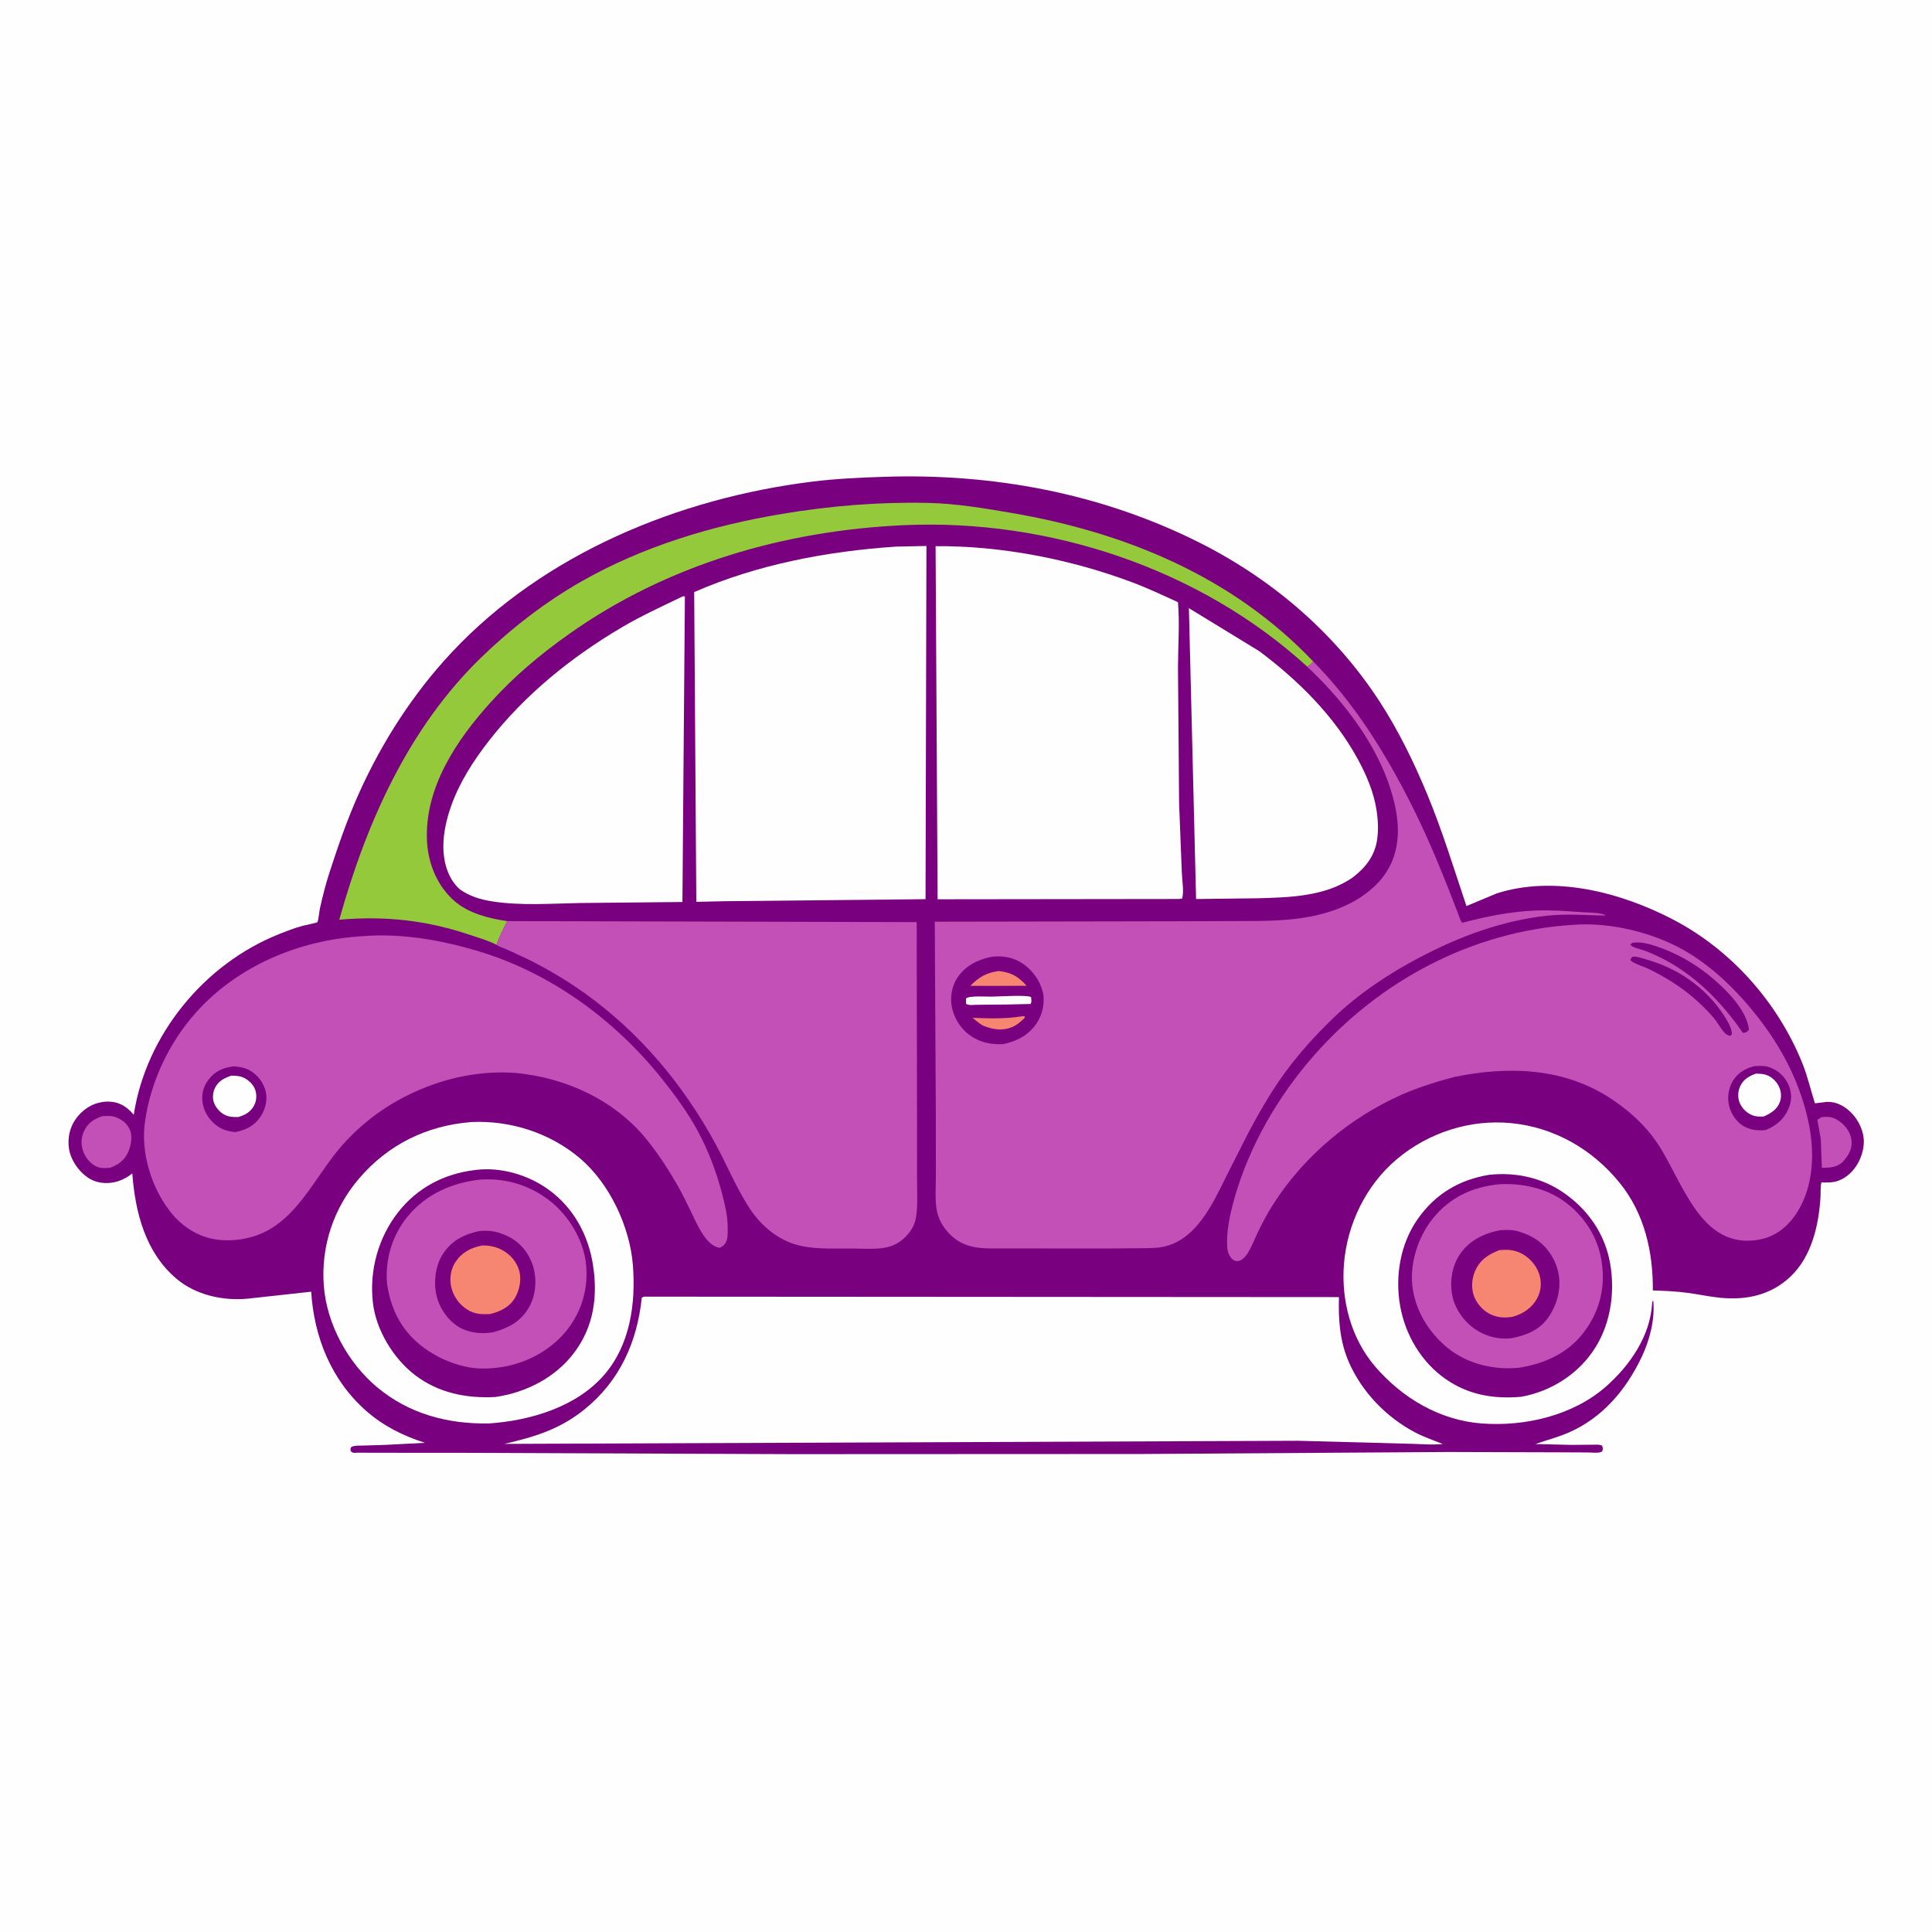
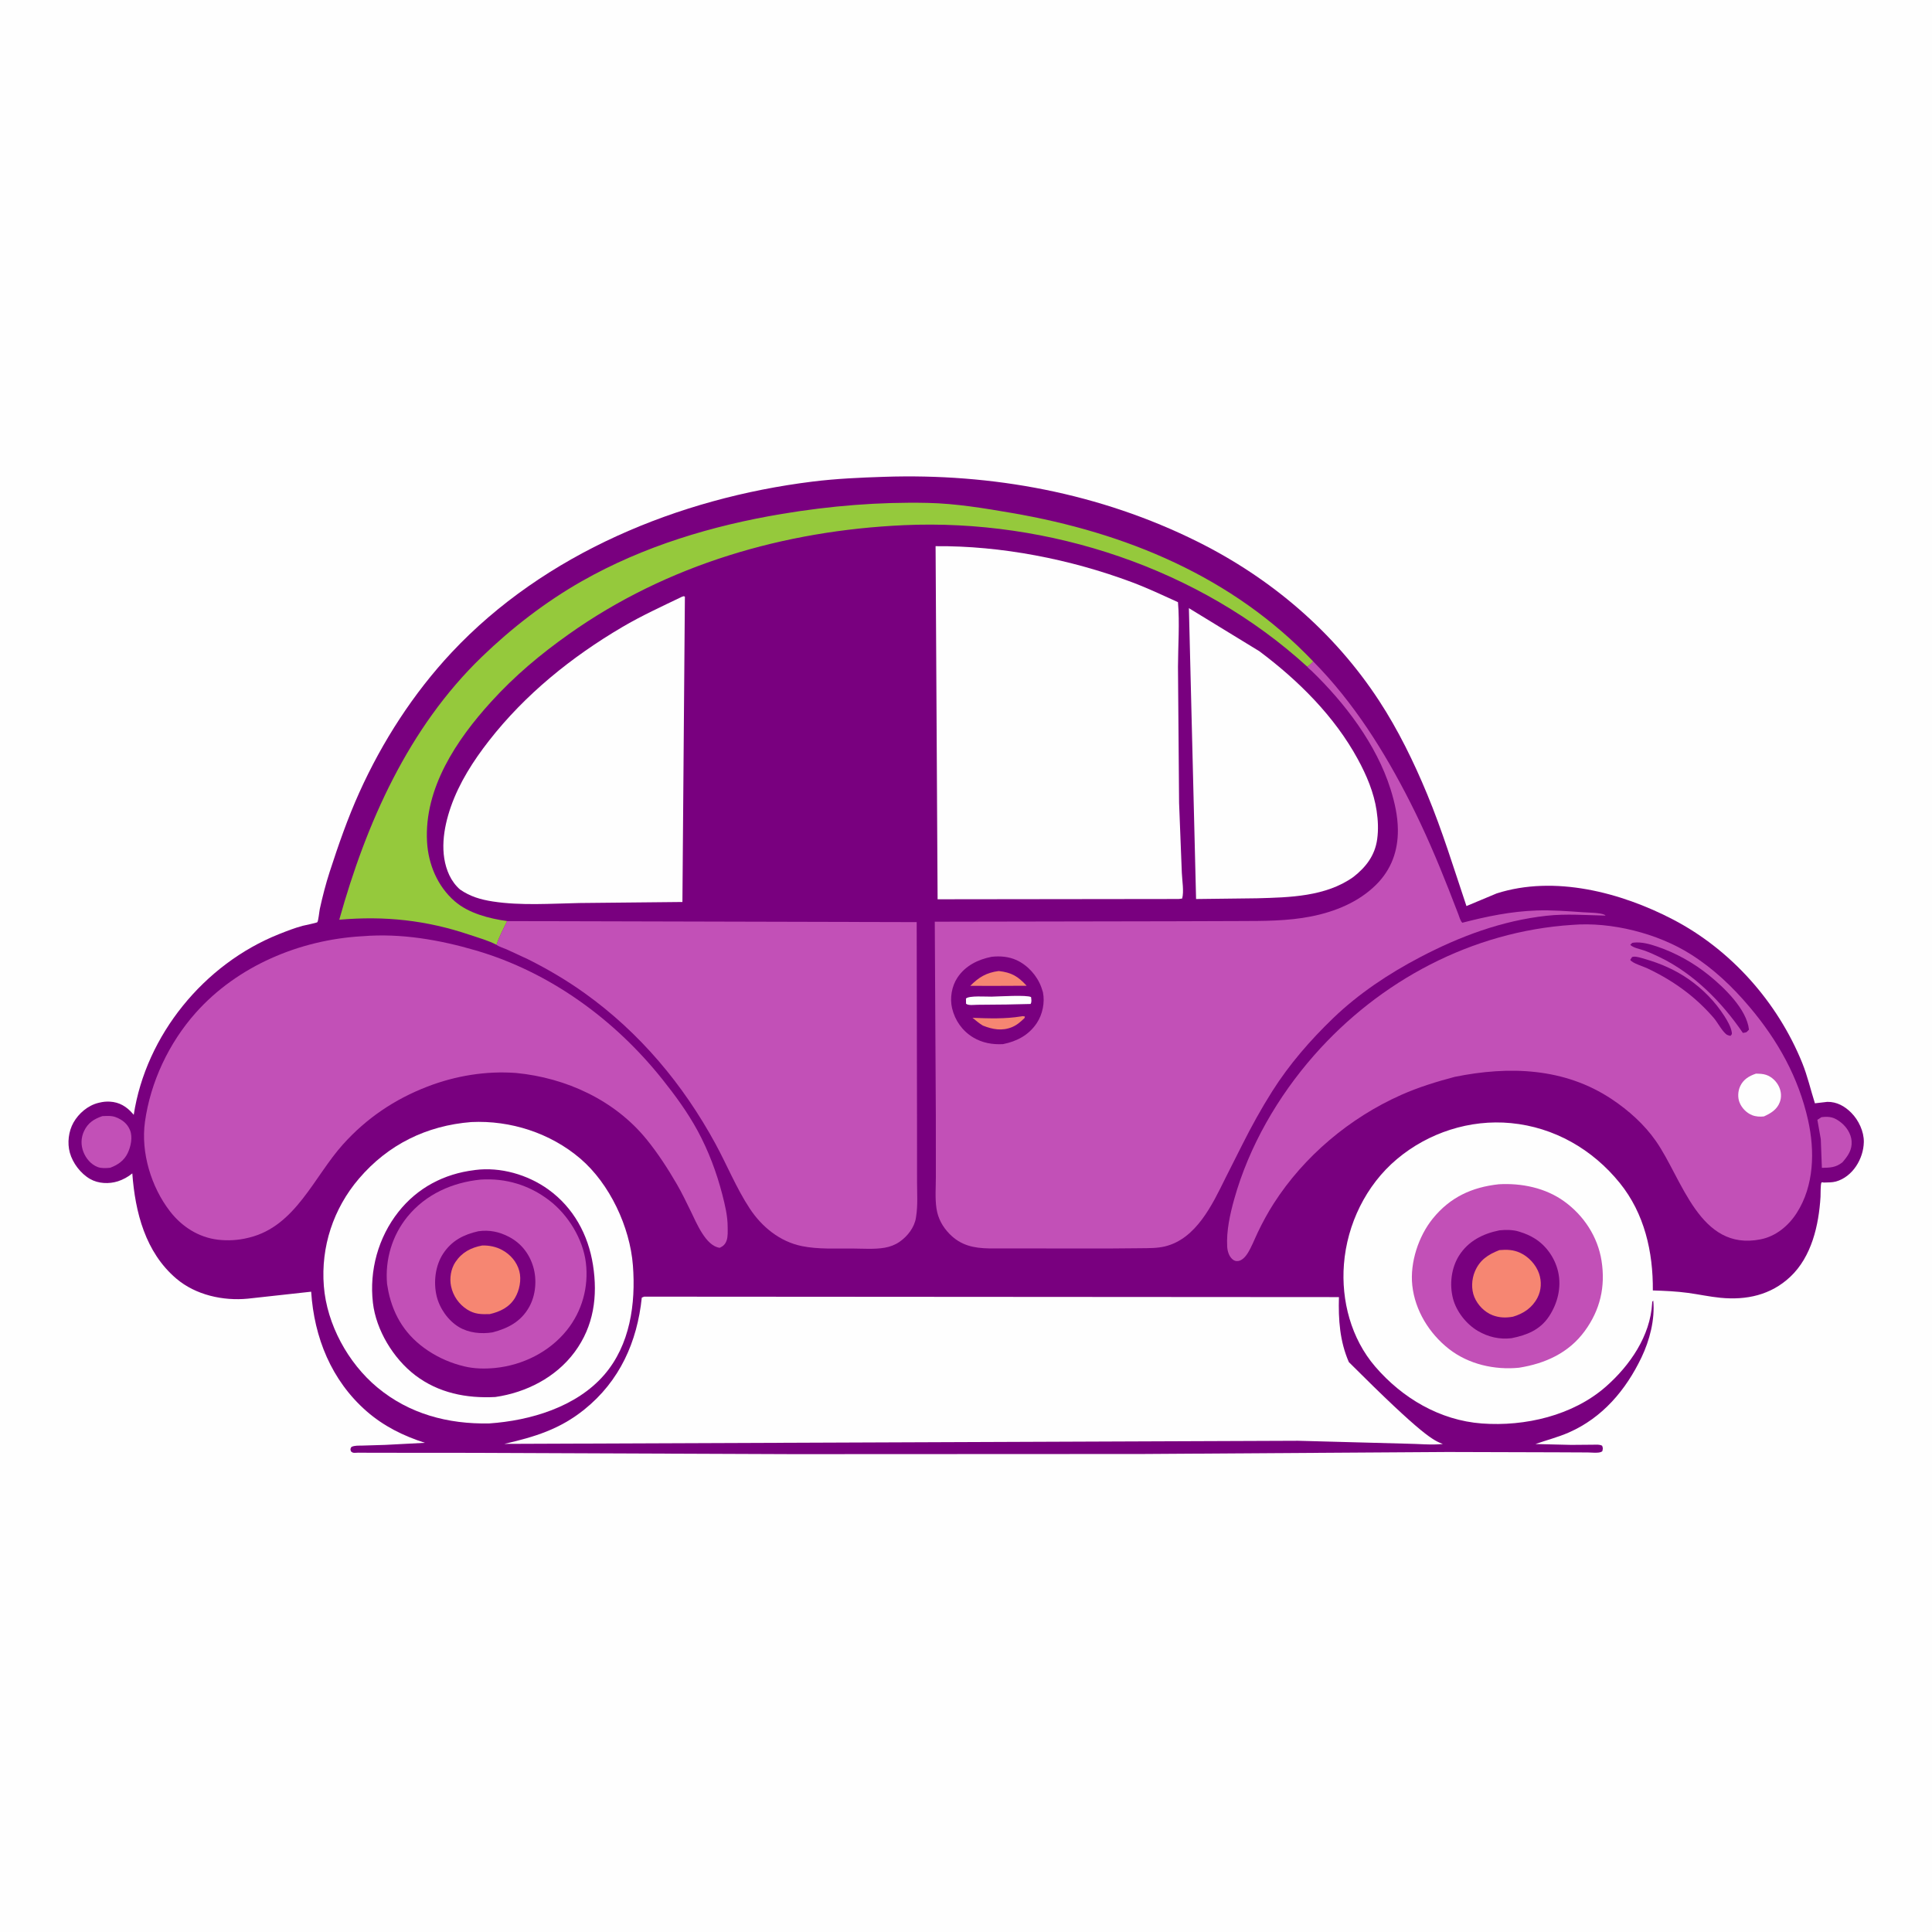
<svg xmlns="http://www.w3.org/2000/svg" version="1.1" style="display: block;" viewBox="0 0 2048 2048" width="1024" height="1024">
  <path transform="translate(0,0)" fill="rgb(254,254,254)" d="M -0 -0 L 2048 0 L 2048 2048 L -0 2048 L -0 -0 z" />
-   <path transform="translate(0,0)" fill="rgb(121,0,127)" d="M 1578.72 1245.32 C 1606.13 1242.43 1633.34 1248.06 1656.37 1263.58 C 1682.75 1281.35 1701.17 1307.49 1706.75 1339 C 1712.47 1371.26 1706.95 1406.39 1687.78 1433.5 C 1670.02 1458.6 1642.27 1475.42 1612.17 1480.69 C 1583.3 1483.12 1556.77 1478.75 1532.53 1461.92 C 1506.62 1443.93 1489.61 1414.99 1484.16 1384.09 C 1478.63 1352.75 1484.43 1318.29 1502.96 1292.03 C 1521.77 1265.37 1546.97 1250.57 1578.72 1245.32 z" />
  <path transform="translate(0,0)" fill="rgb(194,80,183)" d="M 1588.66 1255.39 L 1588.7 1255.37 C 1612.91 1254.01 1638.14 1259.1 1658.1 1273.49 C 1678.92 1288.5 1693.73 1311.05 1697.71 1336.54 C 1701.99 1363.93 1696.27 1388.63 1679.82 1411.07 C 1662.83 1434.23 1638.02 1445.41 1610.24 1449.84 C 1584.36 1452.42 1556.81 1446.25 1535.98 1429.98 C 1515.11 1413.67 1499.89 1389.1 1497.07 1362.44 C 1494.51 1338.34 1503.65 1310.47 1518.79 1291.77 C 1537.08 1269.19 1560.1 1258.51 1588.66 1255.39 z" />
  <path transform="translate(0,0)" fill="rgb(121,0,127)" d="M 1589.51 1304.2 C 1596.05 1303.54 1603.54 1303.52 1609.85 1305.43 L 1611.5 1305.96 C 1616.91 1307.62 1621.64 1309.7 1626.5 1312.64 C 1639.13 1320.28 1648.39 1333.77 1651.66 1348.04 C 1655.43 1364.51 1651.17 1381.74 1641.88 1395.64 C 1632.41 1409.8 1618.45 1415.3 1602.37 1418.53 C 1589.64 1420.09 1577.53 1417.28 1566.5 1410.79 C 1554.32 1403.62 1543.8 1390.21 1540.24 1376.55 C 1536.36 1361.65 1538.37 1344.09 1546.64 1331.03 C 1556.47 1315.5 1571.96 1307.75 1589.51 1304.2 z" />
  <path transform="translate(0,0)" fill="rgb(246,134,114)" d="M 1589.43 1325.16 C 1597.3 1324.45 1604.2 1324.7 1611.5 1328.06 C 1620.47 1332.19 1628.26 1340.7 1631.46 1350.03 C 1634.35 1358.44 1633.89 1367.77 1629.76 1375.68 C 1624.23 1386.29 1614.99 1392.48 1603.76 1395.78 C 1596.25 1397.09 1589.47 1396.94 1582.28 1394.22 C 1573.71 1390.97 1566.35 1383.33 1562.87 1374.93 C 1559.44 1366.67 1559.94 1356.17 1563.37 1347.98 C 1568.55 1335.61 1577.39 1329.86 1589.43 1325.16 z" />
  <path transform="translate(0,0)" fill="rgb(121,0,127)" d="M 936.999 505.452 C 1052.09 501.611 1166.02 522.699 1269.48 574.204 C 1347.28 612.938 1414.17 669.83 1461.87 742.772 C 1482.11 773.721 1498.64 807.617 1512.79 841.724 C 1528.92 880.566 1541.13 920.653 1554.5 960.467 L 1586.5 947.076 C 1647.7 927.477 1718.19 945.894 1773.54 974.751 C 1835.14 1006.87 1884.37 1062.46 1910.38 1126.62 C 1916.04 1140.59 1919.34 1155.22 1923.88 1169.55 L 1937.05 1168.02 C 1947.14 1167.88 1955.54 1172.61 1962.48 1179.62 C 1970.21 1187.43 1975.93 1199.47 1975.73 1210.59 C 1975.41 1228.29 1963.93 1247.47 1946.18 1252.45 C 1942.27 1253.55 1937.5 1253.39 1933.44 1253.55 C 1932.56 1253.58 1931.25 1252.88 1930.79 1253.64 C 1929.74 1255.32 1929.97 1266.28 1929.82 1268.75 C 1927.98 1298.75 1920.48 1332.19 1897.61 1353.61 C 1877.05 1372.85 1851.29 1378.39 1823.73 1375.71 C 1812.29 1374.6 1800.9 1372.09 1789.49 1370.54 C 1777.04 1368.84 1764.62 1368.33 1752.08 1367.92 C 1752.41 1327.1 1743.24 1286.42 1717.02 1254 C 1688.08 1218.23 1647.51 1194.95 1601.67 1190.54 C 1558.19 1186.36 1514.11 1200.66 1480.72 1228.76 C 1447.96 1256.34 1427.95 1297.7 1424.62 1340.18 C 1421.6 1378.63 1432.27 1418.94 1457.69 1448.55 C 1486.46 1482.06 1526.32 1505.64 1570.88 1508.95 C 1616.49 1512.34 1667.44 1500.57 1702.39 1469.8 C 1727.74 1447.49 1749.4 1416.2 1751.35 1381.42 C 1751.46 1379.42 1751.11 1380.39 1752.5 1378.67 C 1754.5 1398.69 1748.61 1421.06 1740.01 1439 C 1723.45 1473.54 1698.72 1502.85 1663.02 1518.5 C 1651.46 1523.56 1639.48 1526.56 1627.64 1530.74 L 1665.53 1531.64 L 1688.73 1531.45 C 1692.07 1531.43 1695.23 1530.97 1698.31 1532.5 C 1699.37 1535.2 1699.17 1535.53 1698.5 1538.4 C 1697.47 1539.03 1697.27 1539.24 1695.92 1539.54 C 1692.26 1540.37 1686.99 1539.66 1683.1 1539.66 L 1650.88 1539.51 L 1534.69 1539.17 L 1210.9 1541.29 L 840.313 1541.46 L 488.939 1540.05 L 394.606 1540 L 379.789 1539.9 C 378.467 1539.89 375.191 1540.27 374 1539.85 C 373.242 1539.58 372.67 1538.95 372.005 1538.5 C 371.308 1535.96 371.249 1536.13 372.5 1533.82 C 376.044 1532.09 380.156 1532.51 384.02 1532.38 L 408.429 1531.64 L 450.475 1529.44 C 427.628 1522.18 406.469 1511.67 388.337 1495.74 C 351.248 1463.15 333.014 1417.83 329.848 1369.25 L 262.714 1376.63 C 236.394 1379.19 207.392 1372.79 186.904 1355.38 C 154.089 1327.5 143.278 1285.03 140.254 1243.84 C 135.898 1247.49 130.333 1250.52 124.922 1252.24 C 115.526 1255.23 104.138 1254.74 95.5 1249.77 C 85.488 1244.02 77.075 1232.96 74.019 1221.86 C 71.184 1211.56 72.653 1199.27 77.862 1190.01 C 83.352 1180.25 93.206 1171.84 104.172 1169.13 L 105.5 1168.82 C 109.181 1167.94 112.491 1167.59 116.293 1167.78 C 126.502 1168.29 134.205 1172.98 140.728 1180.54 L 141.769 1181.76 C 154.746 1097.2 216.38 1021.92 295.479 990.331 C 303.817 987.001 312.297 983.689 320.977 981.363 C 322.986 980.824 335.799 978.312 336.392 977.557 C 337.521 976.12 338.475 965.95 339.013 963.5 C 341.899 950.361 345.27 937.157 349.419 924.369 C 358.728 895.684 368.541 867.41 380.974 839.884 C 405.337 785.942 438.24 734.916 478.719 691.674 C 577.144 586.531 719.785 528.11 861.066 510.537 C 886.296 507.399 911.611 506.279 936.999 505.452 z" />
  <path transform="translate(0,0)" fill="rgb(194,80,183)" d="M 1930.76 1184.27 C 1939.44 1183.12 1944.58 1184.36 1951.56 1189.91 C 1957.48 1194.62 1962.19 1201.89 1962.77 1209.57 C 1963.48 1218.94 1958.88 1225.38 1953.07 1232.08 C 1945.94 1237.71 1939.97 1237.81 1931.26 1237.96 L 1930.11 1207.5 L 1926.5 1187.08 L 1930.76 1184.27 z" />
  <path transform="translate(0,0)" fill="rgb(194,80,183)" d="M 108.497 1183.14 C 113.266 1182.96 118.244 1182.5 122.773 1184.28 C 129.743 1187.01 135.036 1191.05 137.886 1198.2 C 140.818 1205.55 138.641 1215.54 135.325 1222.42 C 131.469 1230.41 124.815 1234.89 116.771 1237.89 C 112.65 1238.29 107.455 1238.63 103.538 1237.11 C 96.45 1234.37 91.259 1228.2 88.488 1221.27 C 85.567 1213.96 85.753 1206.13 89.092 1199 C 93.171 1190.29 99.625 1186.16 108.497 1183.14 z" />
  <path transform="translate(0,0)" fill="rgb(149,201,60)" d="M 526.39 1001.56 C 517.718 997.001 506.963 994.01 497.691 990.883 C 451.814 975.415 407.702 970.728 359.637 974.946 C 388.268 872.346 432.893 771.506 510.659 696.386 C 542.421 665.704 578.284 637.968 616.723 616.118 C 682.12 578.942 755.123 557.067 829 544.745 C 880.119 536.22 931.644 531.967 983.5 533.093 C 1013.16 533.738 1043.22 538.726 1072.4 543.74 C 1193.31 564.519 1306.51 611.133 1392.13 701.24 C 1390.09 703.284 1388.34 705.338 1385.8 706.739 C 1271.59 602.379 1111.93 549.805 958.222 556.708 C 831.628 562.394 707.252 598.39 603.223 672.089 C 572.664 693.738 545.719 716.29 520.502 744.05 C 483.914 784.327 449.533 835.483 452.683 892.321 C 454.005 916.172 463.772 939.503 481.976 955.329 C 496.789 968.208 518.598 973.714 537.637 976.404 C 533.729 984.325 529.04 993.185 526.39 1001.56 z" />
  <path transform="translate(0,0)" fill="rgb(254,254,254)" d="M 1260.28 644.674 L 1334.97 690.334 C 1376.29 721.27 1414.51 759.144 1439.33 804.732 C 1448.66 821.865 1456.42 840.093 1459.29 859.5 C 1460.78 869.601 1461.27 879.337 1459.88 889.5 C 1457.52 906.866 1447.91 919.301 1434.5 929.721 C 1405.25 950.503 1367 951.284 1332.48 952.22 L 1267.89 953.005 L 1260.28 644.674 z" />
  <path transform="translate(0,0)" fill="rgb(254,254,254)" d="M 723.098 632.5 C 725.342 631.937 724.384 631.766 726.017 632.5 L 723.388 956.143 L 614.225 957.243 C 584.101 957.838 552.255 960.193 522.445 955.607 C 509.523 953.619 498.474 950.393 487.604 942.885 C 482.94 938.818 478.955 933.387 476.317 927.771 C 465.674 905.116 469.981 878.054 477.895 855.312 C 486.782 829.773 501.701 806.547 518.254 785.318 C 556.697 736.015 605.982 696.27 659.708 664.666 C 680.104 652.668 701.799 642.759 723.098 632.5 z" />
  <path transform="translate(0,0)" fill="rgb(254,254,254)" d="M 499.572 1189.42 C 541.164 1187.41 583.457 1201.08 615.156 1228.16 C 646.305 1254.77 667.799 1300.61 670.922 1341.51 C 674.015 1382.01 667.912 1425.71 640.507 1457.38 C 610.923 1491.56 562.095 1505.91 518.561 1508.9 C 474.971 1509.76 433.738 1498.88 399.855 1470.63 C 368.847 1444.77 346.474 1403.8 343.281 1363.27 C 340.005 1321.69 353.377 1281.16 380.456 1249.45 C 411.445 1213.15 452.248 1193.18 499.572 1189.42 z" />
  <path transform="translate(0,0)" fill="rgb(121,0,127)" d="M 502.775 1240.39 L 503.615 1240.25 C 530.446 1236.76 559.415 1245.17 581.166 1260.81 C 607.884 1280.03 623.556 1308.79 628.591 1340.94 C 633.772 1374.01 629.499 1405.73 609.151 1433.22 C 589.24 1460.13 557.739 1476.18 525.067 1480.88 C 494.522 1482.48 464.816 1476.66 440.025 1457.72 C 417.041 1440.16 398.645 1410.01 395.302 1381 C 391.353 1346.74 400.955 1311.64 422.451 1284.5 C 442.624 1259.03 470.765 1244.28 502.775 1240.39 z" />
  <path transform="translate(0,0)" fill="rgb(194,80,183)" d="M 509.573 1250.4 C 536.169 1248.68 561.082 1256.24 582.3 1272.5 C 602.27 1287.8 618.004 1313.46 621.049 1338.53 C 624.169 1364.23 617.068 1390 600.748 1410.24 C 582.215 1433.22 554.097 1447.13 525.01 1450.08 C 514.171 1451.13 503.031 1451.01 492.385 1448.47 C 478.368 1445.13 465.505 1439.62 453.5 1431.61 C 430.746 1416.41 417.354 1395.72 411.7 1369 L 410.3 1361 C 408.049 1335.32 415.691 1309.6 431.982 1289.67 C 451.443 1265.86 479.523 1253.44 509.573 1250.4 z" />
  <path transform="translate(0,0)" fill="rgb(121,0,127)" d="M 507.076 1305.17 C 518.778 1303.58 529.041 1305.64 539.537 1311.1 C 552.373 1317.79 561.16 1329.04 565.253 1342.89 C 569.3 1356.58 567.921 1373.04 560.926 1385.5 C 552.258 1400.94 538.725 1407.99 522.149 1412.37 C 510.292 1414.26 496.936 1413.01 486.5 1406.74 C 474.96 1399.81 465.895 1386.81 462.811 1373.72 C 459.373 1359.13 461.401 1341.59 469.754 1328.91 C 478.843 1315.12 491.427 1308.69 507.076 1305.17 z" />
  <path transform="translate(0,0)" fill="rgb(246,134,114)" d="M 511.183 1320.26 C 518.495 1320.09 525.801 1321.53 532.262 1325.03 C 541.068 1329.8 547.888 1337.64 550.5 1347.4 C 552.947 1356.55 550.69 1367.94 545.806 1376 C 539.807 1385.9 529.822 1390.59 519.011 1393.03 C 510.052 1393.24 503.198 1393.2 495.291 1388.19 C 486.458 1382.59 480.308 1373.75 478.144 1363.5 C 476.362 1355.06 477.94 1345.05 482.74 1337.86 C 489.676 1327.47 499.232 1322.54 511.183 1320.26 z" />
-   <path transform="translate(0,0)" fill="rgb(254,254,254)" d="M 950.01 579.423 L 982.064 578.769 L 981.112 953.162 L 768.455 955.316 L 738.116 955.982 L 735.856 627.628 C 803.07 598.239 877.218 584.286 950.01 579.423 z" />
  <path transform="translate(0,0)" fill="rgb(254,254,254)" d="M 991.759 578.972 C 1061.18 578.395 1134.48 592.745 1199.5 617.021 C 1216.23 623.27 1232.44 630.942 1248.7 638.317 C 1250.6 660.603 1248.78 684.494 1248.71 706.931 L 1249.88 851.148 L 1252.78 925.147 C 1253.09 933.001 1255.23 945.388 1253.11 952.5 L 1249.5 952.961 L 993.894 953.27 L 991.759 578.972 z" />
  <path transform="translate(0,0)" fill="rgb(194,80,183)" d="M 537.637 976.404 L 971.732 977.485 L 972.081 1193.35 L 972.107 1252.64 C 972.115 1264.67 973.032 1277.63 971.132 1289.5 L 970.909 1291.02 C 969.281 1301.25 961.882 1310.64 953.518 1316.41 C 948.845 1319.63 943.442 1321.66 937.853 1322.63 C 926.991 1324.52 914.452 1323.55 903.413 1323.48 C 885.842 1323.37 867.272 1324.43 850.014 1320.92 C 826.617 1316.15 807.461 1300.5 794.562 1280.8 C 780.47 1259.27 770.683 1235.02 758.405 1212.45 C 724.201 1149.59 678.261 1094.67 619.794 1052.82 C 600.812 1039.24 580.558 1027.27 559.675 1016.85 L 537.086 1006.4 C 534.029 1005.05 528.917 1003.59 526.39 1001.56 C 529.04 993.185 533.729 984.325 537.637 976.404 z" />
  <path transform="translate(0,0)" fill="rgb(194,80,183)" d="M 1666.55 980.419 C 1707.99 976.963 1757.11 989.373 1792.12 1011.5 C 1816.4 1026.84 1836.44 1045.87 1854.85 1067.71 C 1884.59 1102.98 1906.42 1141.93 1916.58 1187.19 C 1923.92 1219.88 1923.15 1256.97 1904.56 1285.86 C 1895.78 1299.53 1882.47 1310.55 1866.28 1313.77 C 1801.43 1326.67 1783.56 1249.95 1755.31 1209.54 C 1742.98 1191.91 1726.54 1177.2 1708.73 1165.3 C 1658.46 1131.7 1599.52 1129.87 1542.06 1141.52 C 1522.7 1146.66 1503.67 1152.49 1485.32 1160.65 C 1430.93 1184.84 1382.37 1225.56 1350.19 1275.76 C 1343.87 1285.62 1338.28 1295.97 1333.23 1306.54 C 1329.73 1313.87 1326.66 1322.09 1322.29 1328.93 C 1320.23 1332.15 1316.67 1336.12 1312.69 1336.71 C 1310.2 1337.08 1308.42 1336.54 1306.5 1334.91 C 1302.74 1331.7 1301.14 1326.26 1300.87 1321.5 C 1299.94 1304.92 1303.84 1287.19 1308.28 1271.3 C 1323.98 1215.2 1354.62 1162.34 1392.93 1118.74 C 1462.65 1039.41 1560.63 987.276 1666.55 980.419 z" />
  <path transform="translate(0,0)" fill="rgb(121,0,127)" d="M 1730.09 1014.5 L 1731.19 1014.19 C 1734.86 1013.62 1740.26 1015.62 1743.85 1016.64 C 1760.16 1021.27 1776.02 1028.21 1789.96 1037.93 C 1805.16 1048.54 1817.9 1061.48 1827.92 1077.08 C 1831.08 1082 1834.91 1088.54 1835.76 1094.33 C 1836.09 1096.56 1835.73 1096.29 1834.5 1097.97 L 1833.2 1097.87 C 1833.1 1097.85 1830.66 1096.95 1830.5 1096.84 C 1825.61 1093.41 1820.74 1083.79 1816.68 1079.07 C 1808.12 1069.12 1798.25 1059.75 1787.86 1051.72 C 1774.78 1041.62 1760.62 1033.2 1745.66 1026.21 C 1741.48 1024.26 1730.49 1021.12 1728.11 1017.5 L 1730.09 1014.5 z" />
  <path transform="translate(0,0)" fill="rgb(121,0,127)" d="M 1730.22 999.5 C 1731.12 999.282 1730.85 999.318 1731.93 999.206 C 1740.16 998.349 1748.7 1000.72 1756.46 1003.34 C 1776.33 1010.04 1795.35 1020.7 1811.65 1033.9 C 1827.63 1046.85 1851.69 1069.78 1853.98 1091.5 L 1851.5 1094.01 C 1850.13 1094.63 1848.98 1094.71 1847.5 1094.91 C 1825.24 1062.31 1795.71 1032.33 1759.78 1014.86 C 1754.23 1012.16 1748.53 1009.54 1742.71 1007.5 C 1738.57 1006.05 1731.08 1004.71 1728.13 1001.5 L 1730.22 999.5 z" />
-   <path transform="translate(0,0)" fill="rgb(121,0,127)" d="M 1859.97 1130.13 C 1865.24 1129.94 1870.55 1129.52 1875.61 1131.31 C 1884.92 1134.6 1891.92 1141.04 1895.94 1150.09 C 1899.34 1157.74 1899.54 1166.31 1896.39 1174.06 C 1891.5 1186.05 1883.57 1192.98 1871.83 1197.82 C 1863.71 1198.75 1857.08 1198.15 1849.67 1194.48 C 1841.6 1190.49 1835.83 1182.17 1833.31 1173.71 C 1830.66 1164.82 1831.92 1154.43 1836.58 1146.44 C 1842.01 1137.11 1849.8 1132.69 1859.97 1130.13 z" />
  <path transform="translate(0,0)" fill="rgb(254,254,254)" d="M 1861.39 1138.1 C 1865.07 1138.2 1868.8 1138.22 1872.33 1139.45 C 1878.2 1141.49 1883.26 1146.36 1885.84 1152 C 1888.2 1157.15 1888.67 1162.93 1886.69 1168.26 C 1883.73 1176.23 1877.15 1180.15 1869.8 1183.47 C 1865.56 1183.94 1861.19 1183.68 1857.19 1182.08 C 1851.34 1179.74 1846.25 1174.41 1843.95 1168.57 C 1841.87 1163.27 1842.26 1156.65 1844.64 1151.49 C 1848.01 1144.18 1854.11 1140.59 1861.39 1138.1 z" />
  <path transform="translate(0,0)" fill="rgb(194,80,183)" d="M 384.471 992.413 C 425.166 989.138 465.766 996.185 504.656 1007.58 C 582.869 1030.49 651.574 1080.75 701.986 1143.92 C 715.812 1161.24 729.004 1179.26 739.58 1198.79 C 751.02 1219.91 759.681 1242.94 765.662 1266.19 C 768.562 1277.46 771.312 1288.81 771.353 1300.52 C 771.369 1304.9 771.741 1310.81 770.246 1314.96 C 768.801 1318.97 766.762 1320.92 763 1322.71 C 748.092 1320.97 738.067 1295.76 732.333 1284.12 C 727.608 1274.52 723.035 1264.85 717.671 1255.59 C 708.108 1239.08 697.482 1222.65 685.45 1207.84 C 651.528 1166.08 600.042 1142.59 547.287 1137.41 C 515.342 1134.99 482.922 1140.34 453.062 1151.84 C 418.22 1165.27 388.402 1185.43 363.434 1213.26 C 332.818 1247.38 313.352 1299.62 264.625 1311.76 L 263 1312.16 C 252.694 1314.75 241.416 1315.4 230.865 1314.12 C 210.461 1311.65 192.823 1300.33 180.315 1284.21 C 160.275 1258.4 149.163 1221.78 153.646 1189.29 C 159.493 1146.91 179.175 1105.39 207.553 1073.52 C 251.783 1023.84 317.688 996.328 383.392 992.475 L 384.471 992.413 z" />
-   <path transform="translate(0,0)" fill="rgb(121,0,127)" d="M 248.046 1130.35 C 254.074 1130.88 259.52 1131.73 264.88 1134.77 C 273.199 1139.48 279.401 1147.73 281.642 1156.97 C 283.826 1165.99 281.18 1176.32 276.08 1183.85 C 269.621 1193.39 260.216 1198.18 249.115 1200.06 C 241.9 1199.2 236.313 1197.88 230.267 1193.62 C 222.15 1187.91 216.194 1178.7 214.737 1168.87 C 213.403 1159.86 215.513 1151.77 221.008 1144.57 C 228.146 1135.22 236.818 1131.65 248.046 1130.35 z" />
-   <path transform="translate(0,0)" fill="rgb(254,254,254)" d="M 245.395 1140.22 C 249.495 1140.32 254.226 1140.49 258 1142.25 C 263.369 1144.75 268.519 1149.46 270.5 1155.16 C 272.393 1160.6 272.033 1166.95 269.247 1172.03 C 265.536 1178.8 259.977 1181.88 252.839 1184.05 C 247.731 1184.23 242.799 1184.16 238.145 1181.75 C 232.965 1179.07 228.168 1173.56 226.48 1167.94 C 225.051 1163.18 225.826 1157.11 228.136 1152.72 C 231.882 1145.62 238.077 1142.6 245.395 1140.22 z" />
-   <path transform="translate(0,0)" fill="rgb(254,254,254)" d="M 682.856 1374.5 L 1419.33 1374.98 C 1418.65 1398.77 1420.19 1421.75 1429.83 1443.88 C 1443.59 1475.48 1469.44 1502.22 1499.83 1518.29 C 1509.29 1523.28 1519.53 1526.77 1529.46 1530.69 C 1517.18 1532 1503.19 1530.47 1490.7 1530.35 L 1376.03 1527.28 L 534.679 1530.58 C 566.736 1523.15 593.186 1515.25 619.409 1494.15 C 656.964 1463.94 675.463 1422.47 680.326 1375.5 L 682.856 1374.5 z" />
+   <path transform="translate(0,0)" fill="rgb(254,254,254)" d="M 682.856 1374.5 L 1419.33 1374.98 C 1418.65 1398.77 1420.19 1421.75 1429.83 1443.88 C 1509.29 1523.28 1519.53 1526.77 1529.46 1530.69 C 1517.18 1532 1503.19 1530.47 1490.7 1530.35 L 1376.03 1527.28 L 534.679 1530.58 C 566.736 1523.15 593.186 1515.25 619.409 1494.15 C 656.964 1463.94 675.463 1422.47 680.326 1375.5 L 682.856 1374.5 z" />
  <path transform="translate(0,0)" fill="rgb(194,80,183)" d="M 1392.13 701.24 C 1434.9 744.57 1467.26 796.112 1494.72 850.162 C 1509.95 880.147 1523.4 911.523 1535.69 942.819 L 1545.87 969.068 C 1546.95 971.805 1547.98 976.13 1550.09 978.146 C 1576.12 971.399 1601.74 966.115 1628.73 965.154 C 1645 964.574 1662.07 965.884 1678.32 967.048 C 1683.44 967.414 1696.86 967.44 1701.11 969.807 L 1702 970.569 C 1680.92 970.172 1660.65 968.425 1639.56 970.734 C 1591.91 975.951 1547.26 992.657 1505.03 1014.84 C 1472.09 1032.13 1440.27 1053.27 1413.37 1079.13 C 1389 1102.58 1366.75 1128.15 1348.63 1156.78 C 1337.12 1174.98 1326.63 1193.95 1316.97 1213.19 L 1298.86 1249.1 C 1285.13 1276.95 1267.97 1313.34 1234.79 1321.26 C 1226.57 1323.23 1218.21 1323.05 1209.81 1323.16 L 1175 1323.46 L 1048.54 1323.38 C 1032.17 1323.09 1018.51 1320.25 1006.52 1307.99 C 999.138 1300.44 994.295 1291.58 992.707 1281.08 C 991.065 1270.22 992.068 1258.22 992.055 1247.21 L 992.019 1182.43 L 990.899 977.035 L 1243.76 976.579 L 1314.21 976.346 C 1339.44 976.295 1365.01 976.38 1389.87 971.455 C 1415.31 966.415 1440.24 956.261 1458.85 937.735 C 1474.83 921.835 1482.02 902.025 1481.81 879.584 C 1481.67 864.804 1478.43 850.483 1474.01 836.456 C 1459.07 789.015 1425.57 745.097 1390 710.824 C 1389.12 709.977 1386.23 707.781 1385.8 706.739 C 1388.34 705.338 1390.09 703.284 1392.13 701.24 z" />
  <path transform="translate(0,0)" fill="rgb(121,0,127)" d="M 1051.11 1014.25 C 1060.05 1013.23 1069.29 1014.01 1077.54 1017.75 C 1089.42 1023.14 1099.55 1034.44 1103.88 1046.68 L 1104.31 1047.93 L 1105.54 1051.77 C 1107.78 1062.63 1105.13 1075.37 1099.05 1084.5 C 1090.55 1097.26 1077.99 1103.86 1063.24 1106.82 C 1052.03 1107.42 1041.26 1105.55 1031.53 1099.68 C 1020.06 1092.77 1012.27 1081.64 1009.23 1068.68 C 1006.74 1058.06 1008.85 1045.55 1014.83 1036.46 C 1023.18 1023.76 1036.63 1017.12 1051.11 1014.25 z" />
  <path transform="translate(0,0)" fill="rgb(246,134,114)" d="M 1082.71 1077.39 C 1084.08 1076.99 1085.03 1077.29 1086.42 1077.5 L 1086.15 1079.04 C 1082.07 1083.02 1078.12 1086.57 1072.79 1088.78 C 1062.24 1093.14 1052.11 1091.24 1041.9 1087.17 C 1037.97 1084.84 1034.48 1081.8 1030.91 1078.94 C 1048.42 1079.56 1065.33 1080.24 1082.71 1077.39 z" />
  <path transform="translate(0,0)" fill="rgb(254,254,254)" d="M 1051.06 1056.48 C 1058 1056.38 1088.96 1054.38 1092.99 1057 C 1093.21 1059.82 1093.86 1061.69 1092.5 1064.25 L 1066.9 1064.83 L 1035.94 1065.11 C 1032.59 1065.14 1026.54 1066.08 1024.06 1064 L 1023.96 1058.5 C 1027.28 1055.18 1045.49 1056.59 1051.06 1056.48 z" />
  <path transform="translate(0,0)" fill="rgb(246,134,114)" d="M 1058.7 1029.32 C 1072.45 1030.92 1078.99 1034.9 1088.29 1044.94 L 1059.5 1045.06 L 1028.5 1045.05 C 1037.72 1035.78 1045.54 1031.08 1058.7 1029.32 z" />
</svg>